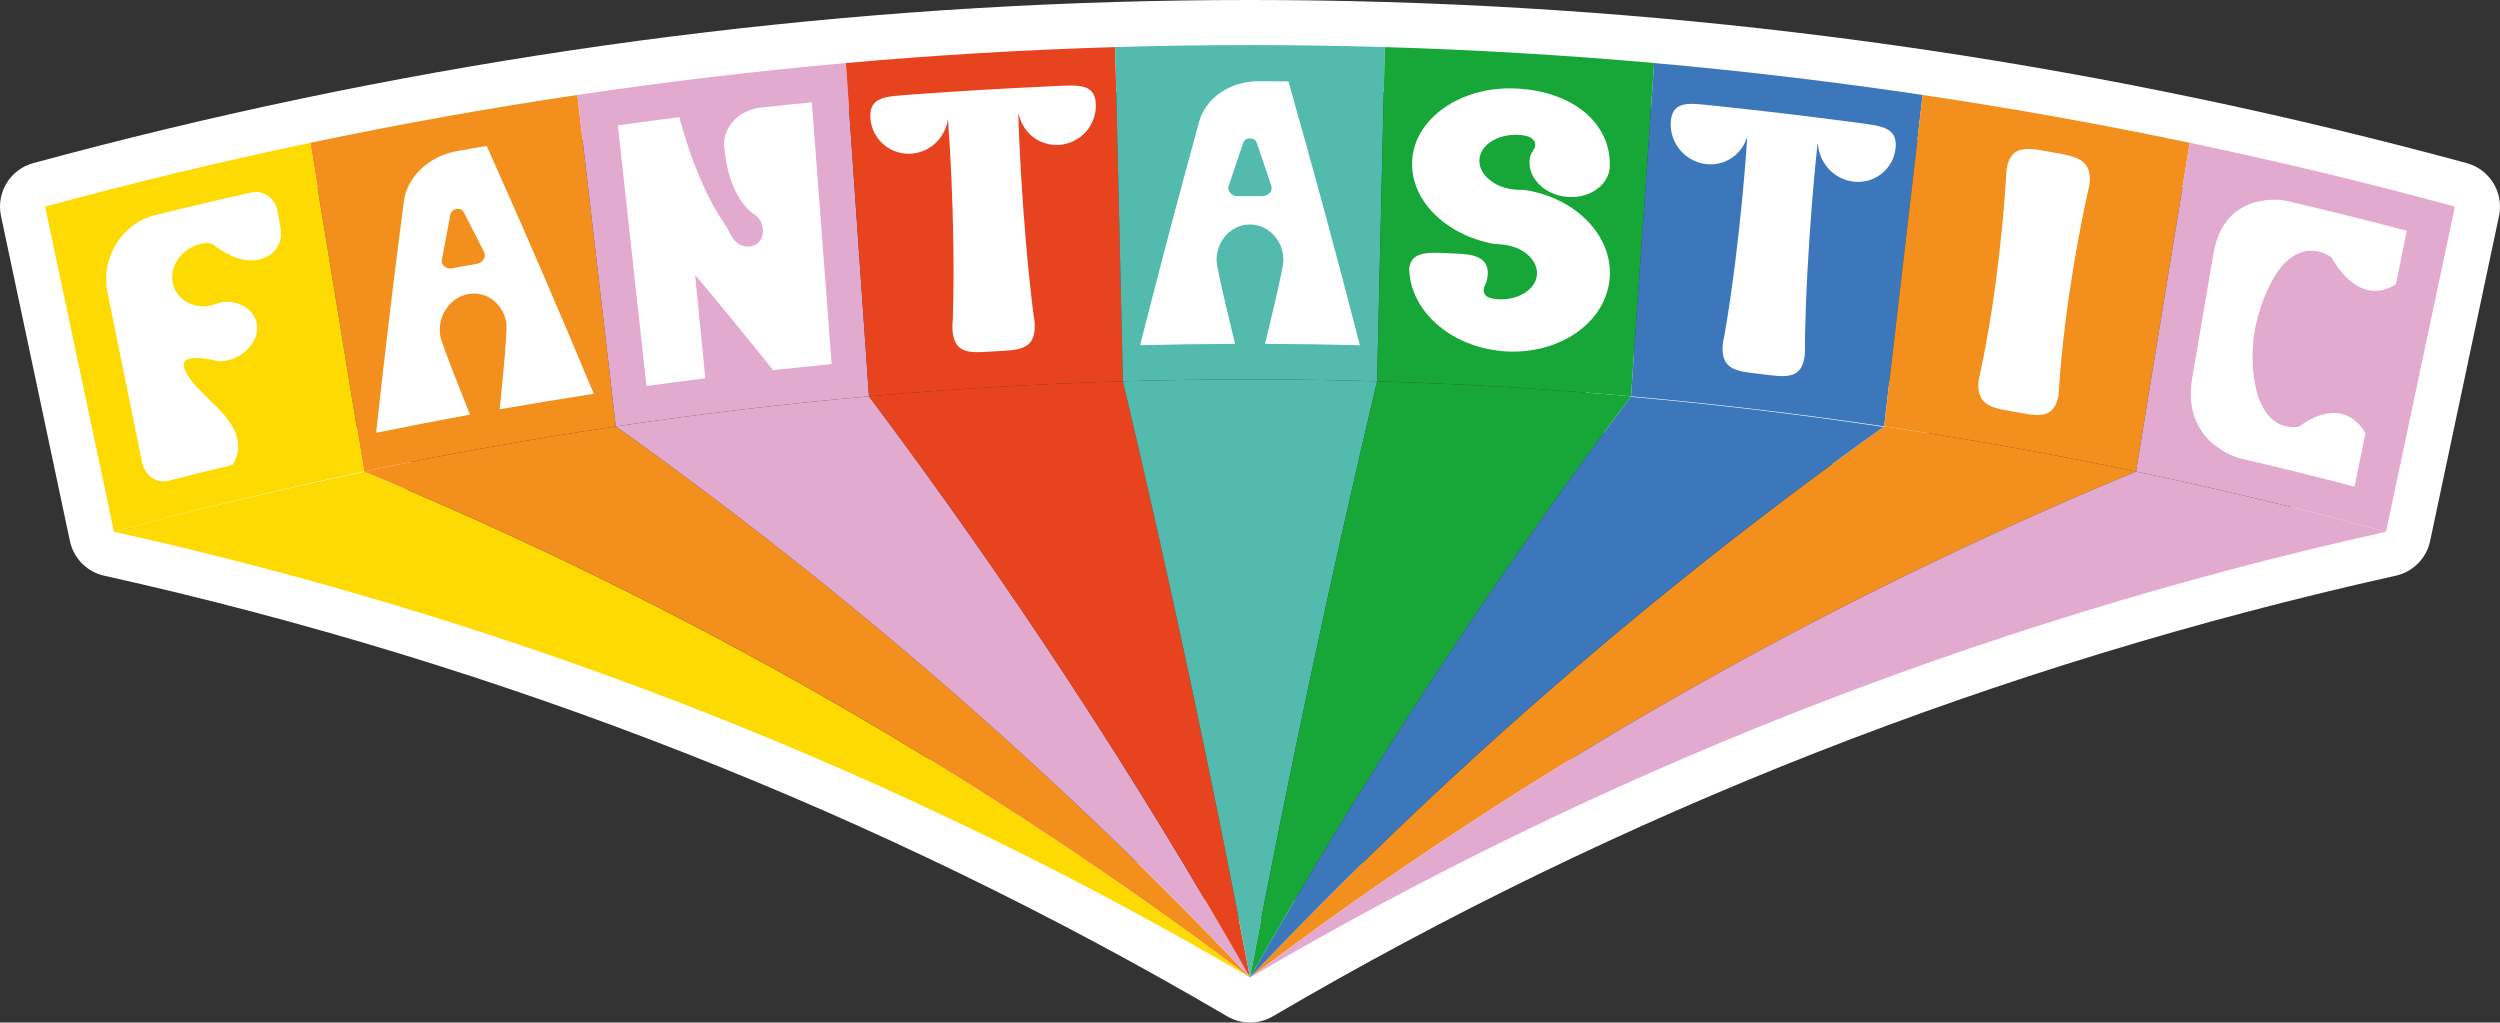
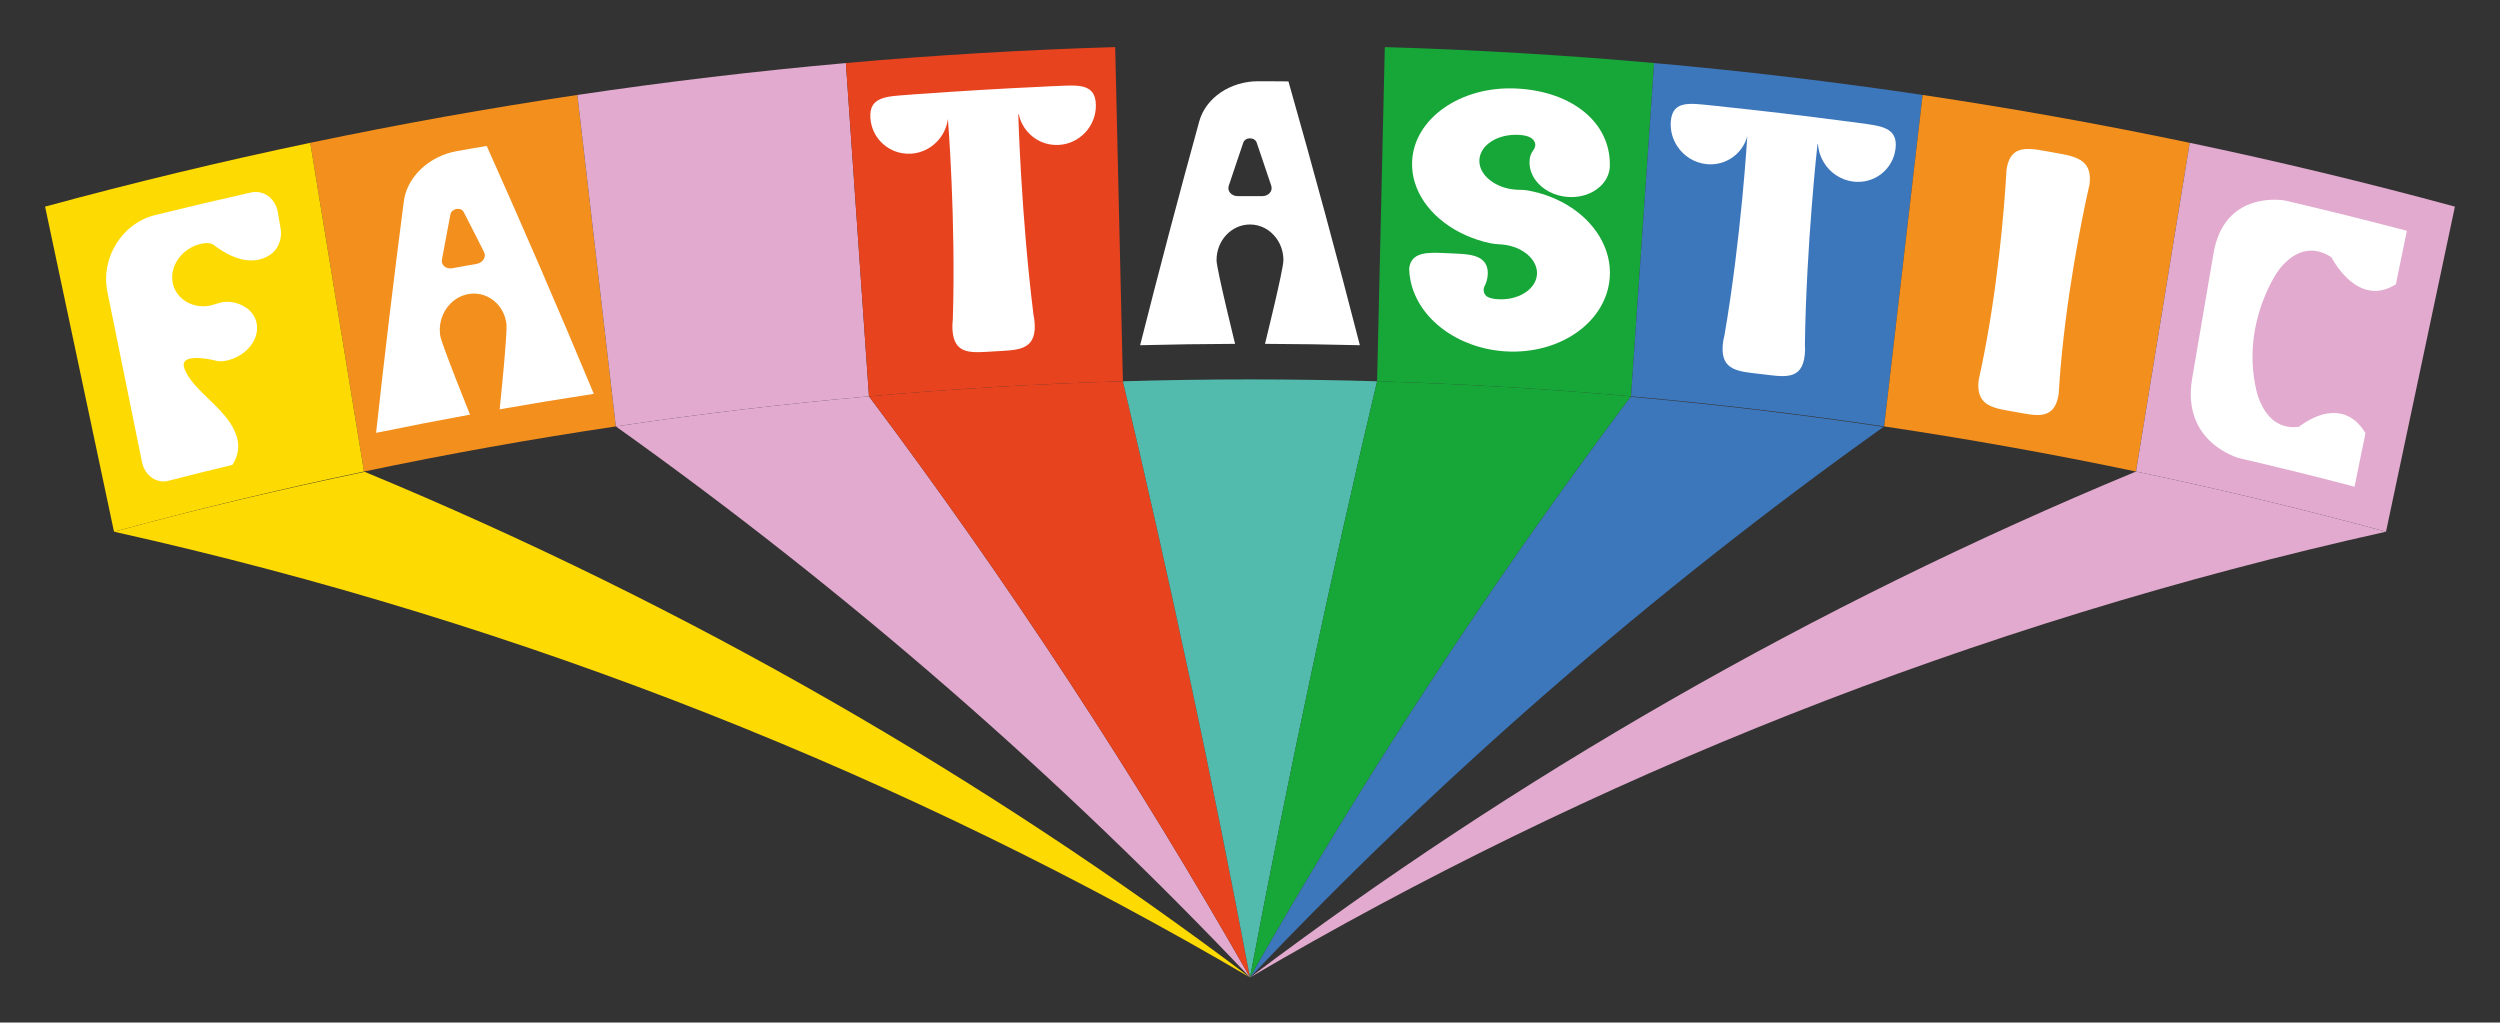
<svg xmlns="http://www.w3.org/2000/svg" version="1.1" id="Livello_1" x="0px" y="0px" width="894.732px" height="365.955px" viewBox="0 0 894.732 365.955" enable-background="new 0 0 894.732 365.955" xml:space="preserve">
  <rect x="0" y="0" width="894.732" height="365.955" fill="#333333" stroke="none" />
  <g>
    <g>
-       <path fill="#FFFFFF" d="M447.367,365.955c-1.41,0-2.82-0.185-4.193-0.553c-1.373-0.369-2.708-0.924-3.968-1.664    c-62.183-36.47-127.079-67.968-194.217-94.312c-67.138-26.344-136.519-47.532-207.671-63.383    c-0.068-0.016-0.135-0.032-0.203-0.048c-0.067-0.016-0.134-0.031-0.202-0.047c-0.005,0-0.01-0.002-0.016-0.006    c-0.005-0.002-0.011-0.005-0.016-0.005c-1.586-0.394-3.07-1.019-4.418-1.833c-1.349-0.813-2.562-1.816-3.607-2.967l0,0l0,0    c-0.005-0.006-0.013-0.014-0.021-0.021s-0.014-0.016-0.016-0.021c-0.003-0.005-0.005-0.008-0.008-0.01    c-0.001-0.001-0.003-0.001-0.003-0.001c-0.008-0.005-0.016-0.016-0.021-0.023s-0.008-0.014-0.005-0.008    c-0.005-0.006-0.009-0.011-0.013-0.016c-0.004-0.006-0.008-0.011-0.013-0.016l0,0l0,0c-0.118-0.132-0.233-0.266-0.347-0.402    s-0.225-0.275-0.335-0.418l0,0l0,0c-0.005-0.005-0.009-0.01-0.013-0.016c-0.004-0.005-0.008-0.01-0.013-0.016    c0,0,0.001-0.008,0-0.014c-0.002-0.007-0.007-0.012-0.021-0.007c-0.005-0.011-0.01-0.019-0.014-0.024    c-0.004-0.005-0.007-0.008-0.007-0.008c-0.746-0.971-1.381-2.024-1.891-3.143c-0.51-1.119-0.895-2.303-1.139-3.537l-12.311-58.076    L0.354,77.287c-0.888-4.18-0.064-8.348,2.013-11.75c2.077-3.401,5.408-6.038,9.537-7.156c15.839-4.307,31.82-8.398,47.829-12.249    c16.008-3.851,32.045-7.462,47.998-10.808c15.968-3.351,32.072-6.48,48.198-9.37s32.274-5.54,48.332-7.93    c16.023-2.39,32.197-4.554,48.408-6.479c16.21-1.926,32.459-3.614,48.632-5.054c16.094-1.434,32.328-2.636,48.589-3.6    s32.548-1.688,48.75-2.167C414.805,0.242,431.086,0,447.366,0c16.279,0,32.558,0.242,48.718,0.725    c16.201,0.479,32.49,1.203,48.754,2.167c16.262,0.964,32.498,2.166,48.596,3.6c16.174,1.439,32.422,3.13,48.631,5.058    c16.211,1.928,32.383,4.092,48.404,6.476c16.049,2.39,32.193,5.04,48.32,7.93c16.125,2.89,32.232,6.02,48.209,9.37l0,0l0,0    c15.967,3.346,32.008,6.959,48.017,10.812c16.007,3.853,31.981,7.943,47.811,12.245c4.128,1.118,7.46,3.755,9.539,7.158    c2.078,3.403,2.903,7.573,2.015,11.759l-12.33,58.171l-12.332,58.17c-0.656,3.088-2.186,5.843-4.32,7.997    c-2.135,2.155-4.876,3.71-7.959,4.397c-71.161,15.855-140.547,37.047-207.688,63.393    c-67.143,26.345-132.039,57.843-194.222,94.313c-1.261,0.74-2.596,1.295-3.968,1.664    C450.188,365.771,448.777,365.955,447.367,365.955z M108.124,190.277c59.607,16.145,117.865,36.031,174.498,59.548    s111.64,50.664,164.745,81.33c61.017-35.24,124.552-65.83,190.18-91.605c65.629-25.775,133.35-46.735,202.738-62.718l9.674-45.623    l9.674-45.623c-13.141-3.44-26.359-6.729-39.59-9.848c-13.231-3.119-26.475-6.071-39.662-8.839l0,0l0,0    c-15.669-3.282-31.465-6.353-47.279-9.188c-15.813-2.835-31.645-5.435-47.381-7.776c-15.711-2.337-31.57-4.456-47.464-6.345    c-15.895-1.888-31.825-3.545-47.681-4.958c-15.785-1.407-31.705-2.586-47.648-3.531c-15.944-0.945-31.912-1.657-47.795-2.13    c-15.845-0.462-31.803-0.693-47.763-0.693c-15.961,0-31.924,0.231-47.78,0.693c-15.881,0.473-31.849,1.185-47.791,2.13    c-15.942,0.945-31.859,2.124-47.642,3.531c-15.855,1.413-31.788,3.07-47.683,4.958c-15.896,1.889-31.755,4.008-47.466,6.345    c-15.743,2.348-31.576,4.947-47.39,7.78c-15.813,2.834-31.607,5.901-47.271,9.184c-13.177,2.763-26.415,5.711-39.646,8.831    c-13.231,3.119-26.455,6.41-39.606,9.855l8.983,42.377l8.983,42.378c5.094-1.323,10.258-2.634,15.521-3.94    c5.263-1.306,10.625-2.608,16.116-3.916c1.45-0.352,2.904-0.494,4.332-0.442c1.427,0.051,2.827,0.295,4.166,0.716    c0.998-0.92,2.121-1.718,3.348-2.367c1.228-0.65,2.56-1.152,3.978-1.478h0.005h0.005c0,0,0.001,0,0.003,0c0.002,0,0.005,0,0.008,0    l3.45-0.793l3.451-0.793c3.248-0.746,6.495-1.494,9.745-2.228c3.25-0.732,6.502-1.449,9.761-2.132    c1.565-0.325,3.155-0.417,4.723-0.28c1.568,0.136,3.113,0.501,4.589,1.089c0.173,0.068,0.374,0.152,0.574,0.241    c0.199,0.088,0.398,0.18,0.566,0.264c3.301,1.317,5.861,3.592,7.519,6.422c1.659,2.829,2.415,6.214,2.107,9.754    c-0.31,3.545-1.874,6.728-4.229,9.206c-2.356,2.479-5.505,4.255-8.984,4.984c-4.285,0.903-8.569,1.825-12.852,2.764    C116.682,188.35,112.401,189.306,108.124,190.277z M673.893,168.902c-0.369,0-0.74-0.014-1.108-0.039    c-0.368-0.027-0.734-0.066-1.097-0.119l-2.24-0.346l-2.24-0.348c-1.283-0.199-2.568-0.398-3.853-0.593s-2.57-0.384-3.856-0.562    l0,0l0,0c-1.883-0.264-3.646-0.841-5.24-1.674c-1.594-0.832-3.021-1.919-4.234-3.2c-1.502,0.913-3.156,1.583-4.91,1.967    c-1.754,0.383-3.606,0.48-5.505,0.249c-4.619-0.588-9.241-1.15-13.864-1.689c-4.623-0.54-9.246-1.057-13.871-1.557    c-0.121-0.016-0.242-0.028-0.363-0.041c-0.12-0.014-0.24-0.026-0.361-0.043l0,0l0,0c-1.861-0.199-3.616-0.711-5.216-1.476    c-1.601-0.764-3.046-1.78-4.29-2.988c-1.461,0.925-3.08,1.623-4.797,2.045c-1.715,0.421-3.525,0.565-5.365,0.382l-4.641-0.389    l-4.641-0.389c-2.838-0.247-5.506-1.234-7.773-2.802c-2.267-1.567-4.133-3.716-5.367-6.284c-1.233-2.568-1.744-5.367-1.551-8.117    c0.192-2.749,1.09-5.448,2.67-7.817c0.215-0.325,0.476-0.685,0.747-1.037c0.272-0.352,0.556-0.696,0.818-0.989    c1.694-1.886,3.784-3.32,6.081-4.225c2.299-0.904,4.803-1.28,7.327-1.049c0.903,0.078,1.806,0.168,2.707,0.263    s1.804,0.194,2.708,0.294l2,0.21l2.002,0.21c1.896,0.184,3.684,0.69,5.314,1.459c1.631,0.768,3.104,1.797,4.369,3.026    c1.486-0.94,3.129-1.642,4.875-2.058s3.597-0.547,5.498-0.348c4.561,0.493,9.119,1.003,13.678,1.532    c4.557,0.529,9.113,1.078,13.669,1.65c0.284,0.036,0.569,0.071,0.854,0.104c0.285,0.035,0.572,0.068,0.857,0.105    c1.922,0.247,3.723,0.822,5.352,1.661s3.086,1.941,4.322,3.244c1.539-0.93,3.242-1.604,5.035-1.982    c1.795-0.378,3.678-0.46,5.58-0.202c0.002,0,0.004,0,0.004,0l0,0l2.568,0.342l2.568,0.341c1.271,0.163,2.541,0.325,3.811,0.495    c1.269,0.169,2.537,0.346,3.805,0.534c3.297,0.493,6.27,1.978,8.602,4.151c2.33,2.175,4.02,5.039,4.744,8.296    c0.728,3.251,0.415,6.56-0.773,9.518c-1.187,2.958-3.25,5.565-6.023,7.415c-1.361,0.908-2.884,1.625-4.477,2.114    C677.207,168.64,675.542,168.902,673.893,168.902z M592.346,149.596l1.689,1.523l1.688,1.523l-1.688-1.523L592.346,149.596z" />
-     </g>
+       </g>
    <g>
      <g>
        <g>
          <path fill="#F38F1C" d="M220.401,152.609c-15.066,2.242-30.112,4.71-45.135,7.401s-30.022,5.607-44.995,8.748      c-3.206-19.608-6.411-39.216-9.616-58.824s-6.411-39.216-9.617-58.824c15.88-3.33,31.79-6.423,47.724-9.278      c15.934-2.854,31.893-5.471,47.873-7.851c2.294,19.771,4.589,39.543,6.883,59.314      C215.812,113.066,218.106,132.838,220.401,152.609z" />
        </g>
        <g>
          <g>
            <path fill="#E1AACE" d="M310.999,141.843c-15.128,1.347-30.245,2.916-45.346,4.71c-15.101,1.795-30.187,3.813-45.252,6.057       c-2.294-19.771-4.589-39.543-6.883-59.313c-2.294-19.771-4.589-39.543-6.883-59.314c15.98-2.379,31.98-4.52,47.997-6.423       c16.017-1.903,32.051-3.568,48.097-4.996c1.378,19.88,2.757,39.76,4.136,59.641       C308.242,102.083,309.621,121.963,310.999,141.843z" />
          </g>
        </g>
        <g>
          <path fill="#E8431F" d="M401.879,136.46c-15.16,0.448-30.315,1.121-45.463,2.019s-30.288,2.019-45.417,3.364      c-1.378-19.88-2.757-39.76-4.135-59.64c-1.379-19.881-2.757-39.761-4.136-59.641c16.046-1.428,32.104-2.617,48.171-3.568      c16.067-0.951,32.142-1.665,48.221-2.141c0.46,19.934,0.92,39.868,1.38,59.803S401.419,116.525,401.879,136.46z" />
        </g>
        <g>
-           <path fill="#52BBAE" d="M492.852,136.46c-15.158-0.448-30.322-0.673-45.486-0.673c-15.164,0-30.327,0.225-45.487,0.673      c-0.46-19.935-0.919-39.869-1.379-59.804s-0.92-39.869-1.38-59.803c16.079-0.477,32.163-0.715,48.246-0.715      s32.166,0.238,48.246,0.715c-0.46,19.934-0.92,39.868-1.38,59.803S493.313,116.525,492.852,136.46z" />
-         </g>
+           </g>
        <g>
          <path fill="#17A638" d="M583.732,141.843c-15.129-1.346-30.27-2.467-45.417-3.364c-15.147-0.896-30.304-1.57-45.464-2.019      c0.461-19.935,0.92-39.869,1.38-59.804s0.92-39.869,1.38-59.803c16.078,0.476,32.154,1.189,48.221,2.141      s32.125,2.141,48.171,3.568c-1.378,19.88-2.757,39.76-4.136,59.641C586.488,102.083,585.11,121.963,583.732,141.843z" />
        </g>
        <g>
          <path fill="#3D77BB" d="M674.33,152.609c-15.066-2.243-30.151-4.262-45.252-6.057c-15.102-1.794-30.218-3.364-45.346-4.71      c1.377-19.88,2.756-39.76,4.135-59.64c1.379-19.881,2.758-39.761,4.136-59.641c16.046,1.428,32.079,3.093,48.097,4.996      s32.018,4.044,47.996,6.423c-2.293,19.771-4.588,39.543-6.883,59.314C678.919,113.066,676.625,132.838,674.33,152.609z" />
        </g>
        <g>
          <path fill="#F38F1C" d="M764.459,168.759c-14.971-3.141-29.971-6.057-44.994-8.748c-15.022-2.691-30.068-5.159-45.135-7.401      c2.295-19.771,4.589-39.543,6.883-59.313c2.295-19.771,4.59-39.543,6.883-59.314c15.98,2.379,31.939,4.996,47.873,7.851      c15.935,2.855,31.844,5.948,47.725,9.278c-3.206,19.608-6.411,39.216-9.617,58.824      C770.871,129.543,767.666,149.15,764.459,168.759z" />
        </g>
        <g>
          <g>
            <path fill="#E1AACE" d="M853.934,190.291c-14.848-4.037-29.73-7.851-44.643-11.439c-14.914-3.589-29.859-6.953-44.832-10.093       c3.207-19.608,6.412-39.216,9.617-58.824s6.411-39.216,9.617-58.824c15.88,3.331,31.73,6.899,47.549,10.705       c15.818,3.807,31.604,7.851,47.352,12.134c-4.11,19.39-8.221,38.78-12.33,58.171C862.153,151.51,858.043,170.9,853.934,190.291       z" />
          </g>
        </g>
        <g>
          <path fill="#FEDA03" d="M130.271,168.759c-14.972,3.14-29.917,6.504-44.83,10.093c-14.914,3.589-29.796,7.402-44.643,11.439      c-4.11-19.391-8.22-38.781-12.33-58.171c-4.11-19.391-8.22-38.781-12.33-58.171c15.748-4.283,31.533-8.327,47.351-12.134      c15.818-3.806,31.669-7.374,47.549-10.705c3.206,19.608,6.411,39.216,9.617,58.824S127.065,149.15,130.271,168.759z" />
        </g>
      </g>
      <g>
        <g>
          <path fill="#FFFFFF" d="M91.876,115.833c0.287,1.609,0.122,3.255-0.453,4.833c-0.575,1.577-1.559,3.088-2.912,4.429      c-0.962,0.942-2.06,1.751-3.26,2.405s-2.501,1.153-3.871,1.479c-0.215,0.051-0.424,0.094-0.625,0.131      c-0.202,0.037-0.398,0.067-0.588,0.093c-0.538,0.076-1.034,0.108-1.496,0.095s-0.889-0.072-1.289-0.175      c-0.012,0.003-0.023,0.006-0.035,0.009c-0.012,0.002-0.023,0.005-0.035,0.008c-0.016-0.011-0.033-0.022-0.049-0.033      c-0.017-0.011-0.033-0.022-0.049-0.033c-1.682-0.427-4.035-0.861-6.17-0.944s-4.054,0.185-4.868,1.161      c-0.333,0.403-0.473,0.924-0.42,1.561c0.053,0.636,0.299,1.387,0.737,2.25c0.931,1.823,2.19,3.492,3.634,5.106      c1.444,1.615,3.073,3.177,4.742,4.785c1.304,1.259,2.628,2.541,3.875,3.874c1.247,1.334,2.416,2.719,3.409,4.184      c0.577,0.846,1.068,1.676,1.48,2.507c0.412,0.83,0.746,1.66,1.007,2.505c0.009,0.011,0.019,0.021,0.028,0.031      c0.01,0.012,0.019,0.021,0.029,0.032c0,0.02,0,0.038,0.001,0.058s0,0.038,0.001,0.058c0.011,0.023,0.02,0.046,0.028,0.071      s0.015,0.053,0.021,0.084c0.004,0.006,0.014,0.029,0.023,0.059s0.02,0.065,0.025,0.098c0.006,0.018,0.016,0.047,0.025,0.083      c0.009,0.036,0.019,0.079,0.026,0.123c0.039,0.138,0.078,0.286,0.115,0.438s0.073,0.309,0.104,0.461      c0.268,1.44,0.243,2.921-0.058,4.371c-0.302,1.449-0.88,2.867-1.72,4.182c-0.015,0.024-0.03,0.05-0.044,0.074      c-0.015,0.025-0.03,0.051-0.044,0.076c-3.833,0.924-7.665,1.862-11.494,2.816c-3.829,0.953-7.656,1.922-11.48,2.905      c-2.104,0.539-4.212,0.059-5.915-1.153c-1.704-1.212-3.003-3.156-3.493-5.546c-2.063-10.146-4.126-20.291-6.188-30.437      s-4.125-20.291-6.188-30.436c-1.243-6.027,0.03-12.146,3.09-17.136s7.909-8.85,13.82-10.356      c5.746-1.418,11.496-2.805,17.25-4.16c5.755-1.354,11.514-2.678,17.277-3.97c2.215-0.491,4.393,0.047,6.119,1.31      c1.726,1.262,3,3.248,3.41,5.65c0.171,1,0.342,2.001,0.514,3.001c0.171,1.001,0.343,2.001,0.514,3.001      c0.304,1.779,0.104,3.585-0.51,5.187c-0.613,1.601-1.638,2.997-2.983,3.957c-3.739,2.672-7.835,2.585-11.344,1.574      s-6.431-2.944-7.824-3.966c0.002,0.015,0.005,0.029,0.008,0.043c0.002,0.015,0.005,0.029,0.008,0.044      c-0.147-0.122-0.293-0.244-0.44-0.366c-0.147-0.121-0.294-0.243-0.441-0.365c-0.58-0.5-1.275-0.805-2.115-0.916      c-0.84-0.111-1.825-0.029-2.985,0.247c-1.357,0.324-2.64,0.841-3.814,1.529s-2.241,1.548-3.166,2.558      c-1.294,1.415-2.217,3.018-2.734,4.694s-0.628,3.427-0.3,5.136c0.115,0.597,0.284,1.18,0.503,1.74      c0.22,0.561,0.491,1.099,0.811,1.605c0.723,1.162,1.682,2.155,2.802,2.947c1.119,0.791,2.399,1.38,3.762,1.73      c0.711,0.189,1.44,0.309,2.178,0.361c0.738,0.054,1.485,0.041,2.233-0.035c0.797-0.075,1.569-0.278,2.334-0.514      c0.766-0.234,1.525-0.502,2.299-0.704c0.179-0.042,0.358-0.085,0.539-0.122c0.181-0.039,0.362-0.072,0.548-0.097      c1.41-0.21,2.899-0.103,4.315,0.246s2.758,0.939,3.873,1.698c0.499,0.334,0.968,0.714,1.396,1.134s0.816,0.88,1.154,1.373      c0.33,0.489,0.611,1.013,0.835,1.56C91.604,114.676,91.772,115.247,91.876,115.833z" />
        </g>
        <g>
          <path fill="#FFFFFF" d="M168.221,148.389c-5.61,1.025-11.217,2.082-16.82,3.169c-5.603,1.087-11.203,2.206-16.799,3.354      c1.506-13.805,3.086-27.612,4.739-41.421c1.653-13.808,3.381-27.618,5.182-41.429c0.564-4.368,2.813-8.423,6.176-11.607      c3.362-3.184,7.836-5.497,12.851-6.385c1.773-0.314,3.546-0.626,5.319-0.934c1.773-0.309,3.546-0.614,5.32-0.916      c6.59,14.717,13.079,29.47,19.468,44.259c6.389,14.789,12.677,29.613,18.864,44.472c-5.621,0.861-11.239,1.753-16.854,2.676      c-5.615,0.923-11.227,1.877-16.836,2.861c-0.005,0.001,0.708-6.83,1.369-14.08c0.66-7.25,1.265-14.918,1.042-16.592      c-0.195-1.455-0.614-2.818-1.215-4.049c-0.601-1.231-1.384-2.332-2.306-3.26c-1.286-1.312-2.851-2.3-4.573-2.874      c-1.723-0.573-3.605-0.734-5.525-0.391c-3.301,0.591-6.078,2.549-7.902,5.233c-1.824,2.684-2.694,6.094-2.181,9.587      c0.221,1.515,2.894,8.595,5.511,15.297C165.666,142.063,168.226,148.387,168.221,148.389z M161.834,96.007      c1.46-0.266,2.921-0.529,4.382-0.791s2.922-0.521,4.383-0.779c1.102-0.193,1.983-0.819,2.48-1.611s0.608-1.75,0.17-2.608      c-1.209-2.391-2.421-4.779-3.636-7.168c-1.215-2.388-2.434-4.773-3.655-7.159c-0.494-0.957-1.581-1.285-2.595-1.104      c-1.015,0.181-1.957,0.872-2.163,1.956c-0.513,2.695-1.023,5.392-1.529,8.088s-1.009,5.393-1.509,8.09      c-0.183,0.971,0.186,1.842,0.875,2.421C159.728,95.92,160.737,96.207,161.834,96.007z" />
        </g>
        <g>
-           <path fill="#FFFFFF" d="M272.15,38.513c3.066-0.333,6.134-0.657,9.201-0.974c3.068-0.314,6.136-0.621,9.205-0.92      c1.182,15.615,2.363,31.229,3.545,46.844c1.182,15.615,2.364,31.23,3.545,46.845c-3.492,0.339-6.984,0.69-10.475,1.053      c-3.491,0.363-6.981,0.738-10.471,1.124c-0.021-0.026-0.043-0.054-0.064-0.081c-0.021-0.026-0.042-0.054-0.064-0.081      c-4.56-5.699-9.157-11.378-13.79-17.037c-4.633-5.658-9.303-11.297-14.009-16.914c0.609,6.166,1.219,12.332,1.828,18.498      s1.218,12.332,1.827,18.498c-3.513,0.445-7.024,0.903-10.536,1.373c-3.511,0.469-7.021,0.95-10.531,1.443      c-1.705-15.553-3.41-31.104-5.115-46.657s-3.41-31.104-5.115-46.657c3.667-0.516,7.334-1.02,11.003-1.51      c3.669-0.49,7.338-0.969,11.009-1.434c0.014,0.053,0.028,0.105,0.042,0.159c0.014,0.053,0.028,0.106,0.042,0.159      c0.117,0.475,1.599,6.318,4.324,13.859c2.725,7.54,6.694,16.777,11.785,24.037c0.302,0.432,0.571,0.878,0.825,1.327      c0.253,0.45,0.491,0.902,0.728,1.348c0.492,0.948,0.97,1.868,1.57,2.682s1.321,1.52,2.298,2.039s2.229,0.789,3.466,0.685      s2.458-0.584,3.374-1.563c0.867-0.938,1.302-2.123,1.421-3.326c0.12-1.203-0.076-2.423-0.47-3.429      c-0.359-0.907-0.868-1.625-1.438-2.215s-1.201-1.051-1.804-1.444c-0.699-0.452-1.35-1.046-1.936-1.673      c-0.585-0.628-1.105-1.289-1.544-1.877c-0.905-1.187-1.729-2.521-2.469-3.992c-0.74-1.472-1.395-3.081-1.961-4.816      c-0.521-1.597-0.956-3.26-1.304-4.979s-0.609-3.493-0.783-5.313c-0.033-0.142-0.06-0.297-0.083-0.457      c-0.022-0.16-0.041-0.325-0.056-0.487c-0.179-1.952,0.146-3.895,0.928-5.699c0.782-1.805,2.019-3.473,3.663-4.874      c0.729-0.62,1.515-1.171,2.353-1.645s1.728-0.87,2.665-1.183c0.536-0.186,1.088-0.338,1.651-0.46S271.57,38.575,272.15,38.513z" />
-         </g>
+           </g>
        <g>
          <path fill="#FFFFFF" d="M392.203,37.436c0.098,3.844-1.359,7.372-3.796,9.98c-2.437,2.609-5.854,4.298-9.676,4.461      c-2.223,0.095-4.344-0.338-6.242-1.19c-1.898-0.853-3.573-2.125-4.903-3.708c-0.73-0.864-1.356-1.821-1.859-2.852      c-0.503-1.031-0.883-2.136-1.121-3.295c-0.027,0.03-0.055,0.062-0.082,0.092c-0.027,0.031-0.055,0.062-0.082,0.093      c-0.007,0,0.246,9.058,1.054,22.544c0.809,13.486,2.174,31.4,4.39,49.115c0,0.007,0,0.013,0,0.02c0,0.006,0,0.012,0.001,0.019      c0.123,0.548,0.221,1.109,0.293,1.682c0.073,0.572,0.122,1.155,0.145,1.747c0.18,4.708-1.378,6.987-3.993,8.149      s-6.284,1.207-10.328,1.446c-4.05,0.238-7.704,0.626-10.41-0.221c-2.705-0.848-4.462-2.931-4.716-7.635      c-0.032-0.59-0.038-1.172-0.018-1.748c0.021-0.577,0.066-1.147,0.138-1.713c0-0.007,0-0.01,0.001-0.014      c0.002-0.004,0.005-0.007,0.01-0.013c0-0.006,0-0.013-0.001-0.019c0-0.007,0-0.013-0.001-0.019      c0.561-17.873,0.125-35.835-0.454-49.329c-0.578-13.493-1.298-22.52-1.307-22.52c-0.397,3.305-1.948,6.295-4.25,8.522      c-2.301,2.229-5.354,3.695-8.755,3.954c-2.228,0.167-4.363-0.195-6.284-0.985c-1.922-0.79-3.629-2.007-4.999-3.546      c-0.985-1.098-1.796-2.358-2.386-3.744c-0.59-1.385-0.96-2.896-1.066-4.495c-0.254-3.831,1.189-5.756,3.661-6.796      c2.471-1.039,5.972-1.193,9.833-1.485c0.864-0.065,1.709-0.138,2.529-0.202s1.616-0.119,2.383-0.149      c7.196-0.522,14.394-0.997,21.593-1.424s14.401-0.805,21.604-1.135c0.766-0.06,1.562-0.099,2.383-0.133      c0.821-0.033,1.667-0.062,2.533-0.098c3.865-0.167,7.359-0.424,9.912,0.319C390.491,31.856,392.103,33.601,392.203,37.436z" />
        </g>
        <g>
          <path fill="#FFFFFF" d="M442.024,123.062c-5.664,0.02-11.327,0.069-16.99,0.151s-11.326,0.195-16.989,0.339      c3.377-13.368,6.828-26.726,10.352-40.072c3.524-13.346,7.121-26.68,10.791-40.001c1.159-4.217,3.929-7.824,7.674-10.373      c3.746-2.55,8.468-4.043,13.533-4.031c1.787,0.003,3.574,0.009,5.362,0.019c1.788,0.009,3.575,0.021,5.363,0.036      c4.468,15.702,8.833,31.423,13.093,47.16c4.262,15.737,8.42,31.492,12.473,47.263c-5.658-0.144-11.316-0.257-16.975-0.338      c-5.66-0.082-11.319-0.133-16.979-0.152c-0.005-0.001,1.639-6.623,3.285-13.667s3.297-14.51,3.307-16.202      c0.01-1.472-0.217-2.893-0.639-4.215c-0.424-1.322-1.043-2.548-1.824-3.628c-1.086-1.522-2.492-2.775-4.11-3.646      c-1.618-0.873-3.45-1.364-5.385-1.363c-3.332,0-6.338,1.442-8.504,3.771c-2.167,2.328-3.493,5.541-3.468,9.082      c0.01,1.534,1.669,9.001,3.326,16.084C440.376,116.359,442.029,123.06,442.024,123.062z M442.945,70.192      c1.474-0.005,2.947-0.007,4.421-0.007s2.947,0.002,4.42,0.007c1.108,0.003,2.063-0.458,2.662-1.152s0.843-1.62,0.528-2.547      c-0.863-2.575-1.729-5.149-2.598-7.723c-0.87-2.573-1.742-5.146-2.619-7.719c-0.352-1.032-1.376-1.549-2.401-1.549      s-2.049,0.517-2.401,1.549c-0.874,2.572-1.744,5.146-2.611,7.719s-1.731,5.147-2.591,7.723      c-0.315,0.927-0.075,1.853,0.523,2.547S441.831,70.195,442.945,70.192z" />
        </g>
        <g>
          <path fill="#FFFFFF" d="M576.107,95.704c0.046,0.578,0.07,1.16,0.072,1.744c0.003,0.584-0.016,1.169-0.053,1.752      c-0.54,8.013-4.982,14.938-11.721,19.719s-15.773,7.414-25.498,6.843c-8.518-0.509-16.355-3.399-22.41-7.9      c-6.057-4.501-10.328-10.611-11.713-17.561c-0.133-0.684-0.238-1.367-0.314-2.048c-0.074-0.681-0.119-1.359-0.133-2.034      c0.001-0.017,0.002-0.033,0.002-0.05s0.001-0.034,0.002-0.05c0-0.016,0-0.03,0.001-0.045c0.001-0.014,0.001-0.029,0.001-0.043      c0.352-2.99,2.031-4.425,4.418-5.074c2.385-0.649,5.477-0.514,8.653-0.365c0.2,0.01,0.402,0.018,0.603,0.027      c0.201,0.009,0.402,0.018,0.604,0.027c0.201,0.009,0.402,0.018,0.604,0.027c0.201,0.009,0.402,0.018,0.604,0.027      c2.035,0.088,3.936,0.173,5.619,0.419c1.686,0.245,3.154,0.651,4.326,1.381c0.946,0.59,1.646,1.358,2.096,2.299      c0.451,0.94,0.65,2.055,0.596,3.336c-0.031,0.741-0.142,1.473-0.332,2.187c-0.189,0.714-0.459,1.411-0.808,2.085      c-0.194,0.367-0.304,0.771-0.331,1.179c-0.026,0.408,0.029,0.82,0.168,1.205c0.125,0.354,0.319,0.672,0.566,0.94      c0.248,0.269,0.548,0.486,0.887,0.638c0.444,0.201,0.965,0.362,1.555,0.482c0.592,0.121,1.256,0.202,1.988,0.244      c1.533,0.088,3.031-0.01,4.454-0.288c1.423-0.277,2.771-0.733,4.002-1.362c1.658-0.842,2.985-1.929,3.917-3.179      c0.933-1.25,1.469-2.663,1.547-4.159c0.049-0.968-0.105-1.955-0.453-2.912c-0.346-0.958-0.885-1.887-1.602-2.74      c-0.74-0.88-1.641-1.671-2.676-2.353c-1.034-0.682-2.202-1.254-3.477-1.696c-0.494-0.167-1.004-0.317-1.523-0.446      c-0.52-0.128-1.049-0.235-1.587-0.316c-0.353-0.053-0.704-0.093-1.063-0.126c-0.359-0.032-0.727-0.06-1.105-0.086      c-0.539-0.037-1.09-0.074-1.645-0.134s-1.115-0.141-1.677-0.266c-0.772-0.167-1.542-0.356-2.302-0.563      c-0.76-0.208-1.512-0.434-2.25-0.673c-1.463-0.485-2.887-1.038-4.261-1.658c-1.375-0.62-2.702-1.306-3.972-2.057      c-1.264-0.751-2.469-1.558-3.607-2.417c-1.137-0.858-2.205-1.77-3.196-2.73c-1.003-0.974-1.926-1.993-2.763-3.051      c-0.836-1.059-1.588-2.154-2.248-3.281c-0.672-1.166-1.248-2.358-1.721-3.572c-0.473-1.213-0.845-2.447-1.109-3.697      c-0.177-0.855-0.305-1.723-0.383-2.592c-0.078-0.87-0.105-1.743-0.081-2.611c0.193-7.768,4.538-14.679,11.397-19.494      c6.857-4.816,16.229-7.538,26.477-6.928c9.835,0.585,18.059,3.643,23.824,8.403c5.766,4.76,9.072,11.222,9.075,18.614      c-0.001,0.02-0.001,0.061-0.001,0.114s0,0.119-0.006,0.188c0.006,0.126,0.006,0.277,0.002,0.442s-0.012,0.345-0.023,0.526      c-0.121,1.297-0.482,2.532-1.07,3.677c-0.589,1.145-1.402,2.198-2.426,3.134c-1.459,1.329-3.237,2.329-5.199,2.958      c-1.963,0.628-4.109,0.886-6.308,0.729c-2.379-0.171-4.647-0.818-6.636-1.854c-1.987-1.035-3.693-2.457-4.945-4.176      c-0.75-1.03-1.311-2.134-1.668-3.278c-0.356-1.144-0.512-2.328-0.453-3.521c0.038-0.773,0.156-1.463,0.362-2.08      c0.206-0.616,0.497-1.161,0.882-1.647c0.393-0.505,0.645-1.042,0.748-1.568s0.057-1.039-0.15-1.493      c-0.249-0.538-0.645-1.128-1.479-1.613s-2.106-0.867-4.111-0.987c-3.813-0.229-7.313,0.679-9.886,2.32s-4.22,4.019-4.325,6.727      c-0.061,1.496,0.355,2.964,1.188,4.317c0.832,1.353,2.082,2.59,3.692,3.623c1.192,0.771,2.514,1.383,3.928,1.826      s2.921,0.717,4.485,0.811c0.201,0.012,0.402,0.021,0.603,0.026s0.399,0.009,0.594,0.009c0.233,0.008,0.462,0.016,0.69,0.024      c0.229,0.009,0.46,0.02,0.7,0.034c0.468,0.029,0.921,0.086,1.376,0.161c0.455,0.076,0.912,0.171,1.389,0.276      c0.761,0.156,1.52,0.334,2.271,0.532s1.496,0.417,2.227,0.654c0.716,0.236,1.428,0.492,2.133,0.765      c0.705,0.273,1.402,0.563,2.088,0.869c0.666,0.305,1.329,0.628,1.982,0.967c0.652,0.338,1.297,0.693,1.926,1.06      c0.616,0.372,1.225,0.756,1.82,1.153c0.595,0.398,1.176,0.81,1.736,1.235c0.559,0.426,1.105,0.87,1.635,1.326      c0.53,0.456,1.045,0.923,1.543,1.396c0.49,0.479,0.967,0.972,1.425,1.477s0.896,1.021,1.312,1.546      c0.422,0.524,0.826,1.063,1.209,1.61c0.383,0.548,0.744,1.103,1.078,1.659c0.334,0.569,0.65,1.149,0.945,1.735      s0.568,1.179,0.814,1.773c0.254,0.6,0.482,1.211,0.688,1.827s0.385,1.236,0.539,1.854c0.154,0.631,0.284,1.266,0.391,1.905      C575.971,94.413,576.052,95.057,576.107,95.704z" />
        </g>
        <g>
          <path fill="#FFFFFF" d="M678.412,53.087c-0.434,3.813-2.362,7.039-5.134,9.185c-2.771,2.145-6.385,3.207-10.188,2.693      c-2.213-0.3-4.252-1.104-6.012-2.281s-3.24-2.731-4.337-4.531c-0.603-0.983-1.09-2.039-1.445-3.146      c-0.354-1.106-0.579-2.265-0.653-3.452c-0.031,0.025-0.063,0.052-0.094,0.077s-0.063,0.051-0.094,0.076      c-0.008,0-1.008,8.991-2.066,22.455c-1.061,13.464-2.182,31.4-2.432,49.289c-0.001,0.007-0.002,0.013-0.002,0.02      c-0.001,0.006-0.002,0.012-0.002,0.019c0.047,0.563,0.065,1.135,0.059,1.713c-0.006,0.579-0.039,1.163-0.098,1.751      c-0.473,4.682-2.328,6.657-5.074,7.342c-2.745,0.686-6.381,0.08-10.412-0.398c-4.037-0.48-7.703-0.744-10.261-2.06      s-4.007-3.685-3.609-8.375c0.051-0.589,0.125-1.166,0.224-1.731c0.1-0.566,0.223-1.121,0.373-1.667      c0.001-0.005,0.001-0.009,0.002-0.012c0.002-0.003,0.006-0.006,0.013-0.012c0.001-0.007,0.001-0.013,0.001-0.019      c0.001-0.007,0.002-0.013,0.002-0.02c3.018-17.554,5.064-35.373,6.354-48.804s1.822-22.473,1.813-22.474      c-0.85,3.193-2.794,5.872-5.375,7.666c-2.582,1.794-5.801,2.703-9.197,2.356c-2.225-0.228-4.285-0.964-6.074-2.084      s-3.309-2.624-4.45-4.387c-0.823-1.259-1.45-2.646-1.842-4.119c-0.392-1.474-0.55-3.031-0.433-4.63      c0.276-3.831,1.967-5.477,4.553-6.066c2.586-0.589,6.064-0.122,9.921,0.273c0.864,0.088,1.708,0.165,2.528,0.247      c0.818,0.082,1.613,0.168,2.375,0.274c7.184,0.756,14.363,1.561,21.541,2.414c7.178,0.853,14.352,1.754,21.521,2.703      c0.766,0.076,1.559,0.178,2.376,0.291c0.817,0.112,1.658,0.234,2.52,0.352c3.847,0.52,7.339,0.886,9.763,2.072      S678.842,49.282,678.412,53.087z" />
        </g>
        <g>
          <path fill="#FFFFFF" d="M708.934,132.406c3.084-14.52,5.203-29.426,6.611-41.789c1.41-12.363,2.111-22.184,2.364-26.529      c0.065-0.994,0.11-1.759,0.138-2.275c0.029-0.517,0.041-0.785,0.041-0.786c0.207-1.612,0.57-2.95,1.098-4.032      c0.529-1.082,1.221-1.908,2.084-2.499c1.371-0.942,3.08-1.233,5.037-1.181c1.957,0.052,4.162,0.449,6.525,0.883      c0.229,0.041,0.459,0.082,0.688,0.123s0.458,0.082,0.688,0.123s0.459,0.083,0.688,0.124c0.229,0.041,0.459,0.082,0.688,0.123      c2.359,0.413,4.566,0.802,6.447,1.436c1.879,0.633,3.434,1.509,4.486,2.893c0.654,0.862,1.084,1.89,1.293,3.1      c0.208,1.209,0.194,2.6-0.039,4.188c-0.003,0.018-0.066,0.286-0.182,0.786c-0.115,0.499-0.283,1.23-0.494,2.173      c-0.939,4.23-2.947,13.816-4.977,26.076s-4.08,27.194-5.1,42.122c-0.039,0.572-0.078,1.142-0.115,1.712      s-0.072,1.142-0.105,1.715c-0.234,1.603-0.614,2.931-1.144,4.004c-0.53,1.073-1.21,1.892-2.046,2.475      c-1.211,0.846-2.668,1.157-4.321,1.168c-1.653,0.01-3.501-0.281-5.489-0.641c-0.207-0.037-0.416-0.075-0.627-0.113      s-0.424-0.076-0.637-0.115c-0.219-0.041-0.438-0.082-0.656-0.124c-0.219-0.041-0.437-0.083-0.654-0.124      c-0.221-0.037-0.439-0.074-0.658-0.111s-0.439-0.074-0.658-0.111c-2.267-0.391-4.373-0.752-6.166-1.354      c-1.791-0.603-3.27-1.445-4.281-2.801c-0.637-0.848-1.061-1.864-1.271-3.067c-0.211-1.202-0.211-2.592,0-4.185      c0.127-0.57,0.252-1.134,0.377-1.696C708.69,133.532,708.813,132.971,708.934,132.406z" />
        </g>
        <g>
          <path fill="#FFFFFF" d="M842.678,174.176c-6.887-1.802-13.781-3.556-20.684-5.262c-6.901-1.706-13.809-3.364-20.725-4.975      c-0.108-0.047-5.229-1.432-9.854-5.648c-4.627-4.216-8.76-11.263-6.896-22.635c1.286-7.528,2.573-15.057,3.86-22.586      c1.286-7.528,2.572-15.057,3.859-22.585c1.961-11.214,8.172-15.937,14.004-17.83s11.283-0.957,11.727-0.851      c7.252,1.697,14.496,3.444,21.734,5.242c7.237,1.798,14.468,3.646,21.69,5.544c-0.651,3.19-1.304,6.382-1.956,9.572      c-0.652,3.191-1.305,6.382-1.957,9.573c-0.021,0.014-0.041,0.027-0.063,0.042c-0.021,0.014-0.041,0.027-0.063,0.041      c-1.8,1.122-3.6,1.835-5.389,2.135c-1.791,0.3-3.571,0.187-5.334-0.341c-3.424-1.03-6.24-3.465-8.32-5.865      c-2.082-2.399-3.426-4.765-3.906-5.656c-1.484-0.989-2.986-1.675-4.486-2.051c-1.5-0.377-3-0.443-4.483-0.195      c-3.051,0.503-5.55,2.249-7.291,3.878s-2.726,3.141-2.744,3.174c-0.003,0.002-0.005,0.003-0.008,0.005      c-0.003,0.001-0.005,0.003-0.007,0.005c-0.099,0.085-3.464,4.798-6.102,12.484c-2.637,7.687-4.547,18.347-1.732,30.325      c0.012,0.049,0.374,1.873,1.363,4.146c0.988,2.273,2.604,4.996,5.121,6.842c1.227,0.893,2.575,1.512,4.033,1.854      c1.457,0.342,3.025,0.406,4.691,0.191c0.739-0.59,2.787-2.119,5.503-3.322c2.716-1.204,6.102-2.08,9.516-1.363      c1.753,0.364,3.366,1.125,4.825,2.267c1.459,1.143,2.765,2.668,3.906,4.562c0.013,0.023,0.025,0.046,0.039,0.069      c0.012,0.022,0.025,0.045,0.038,0.067c-0.652,3.191-1.304,6.383-1.956,9.573S843.33,170.984,842.678,174.176z" />
        </g>
      </g>
      <g>
        <path fill="#FEDA03" d="M40.798,190.291c74.176,16.518,145.408,38.564,213.3,65.399c67.893,26.834,132.447,58.457,193.268,94.13     c-47.277-35.648-97.444-68.85-150.316-99.158c-52.873-30.309-108.45-57.725-166.546-81.803     c-15.008,3.145-29.993,6.479-44.947,10.039C70.603,182.459,55.68,186.244,40.798,190.291z" />
      </g>
      <g>
-         <path fill="#F38F1C" d="M447.366,349.82c-47.309-35.673-97.511-68.896-150.422-99.222     c-52.911-30.325-108.53-57.755-166.673-81.84c14.972-3.141,29.972-6.057,44.995-8.748s30.069-5.159,45.135-7.401     c41.771,29.76,81.615,61.227,119.465,94.172C377.716,279.726,413.572,314.148,447.366,349.82z" />
-       </g>
+         </g>
      <g>
        <g>
          <path fill="#E1AACE" d="M447.366,349.82c-20.277-35.672-41.789-70.895-64.522-105.585      c-22.732-34.69-46.686-68.849-71.845-102.393c-15.128,1.347-30.245,2.916-45.346,4.71c-15.101,1.795-30.187,3.813-45.252,6.057      c41.771,29.76,81.615,61.227,119.465,94.172C377.716,279.726,413.572,314.148,447.366,349.82z" />
        </g>
      </g>
      <g>
        <path fill="#E8431F" d="M401.879,136.46c8.402,35.436,16.395,70.939,23.976,106.503c7.581,35.563,14.751,71.186,21.511,106.857     c-20.277-35.672-41.789-70.895-64.522-105.585c-22.732-34.69-46.686-68.849-71.845-102.393     c15.128-1.346,30.269-2.467,45.417-3.364C371.563,137.582,386.719,136.908,401.879,136.46z" />
      </g>
      <g>
        <path fill="#52BBAE" d="M492.852,136.46c-8.402,35.436-16.395,70.939-23.975,106.503c-7.582,35.563-14.752,71.186-21.511,106.857     c-6.759-35.672-13.93-71.295-21.511-106.857c-7.582-35.563-15.574-71.067-23.976-106.503c15.16-0.448,30.323-0.673,45.487-0.673     C462.529,135.787,477.693,136.012,492.852,136.46z" />
      </g>
      <g>
        <path fill="#17A638" d="M583.732,141.843c-25.16,33.544-49.113,67.702-71.846,102.393s-44.244,69.912-64.521,105.585     c6.759-35.673,13.929-71.295,21.511-106.858c7.58-35.563,15.572-71.067,23.975-106.503c15.16,0.449,30.316,1.122,45.464,2.02     C553.463,139.375,568.604,140.497,583.732,141.843z" />
      </g>
      <g>
-         <path fill="#F38F1C" d="M674.33,152.609c-41.771,29.76-81.615,61.227-119.465,94.172c-37.851,32.944-73.707,67.366-107.5,103.039     c47.308-35.673,97.511-68.896,150.421-99.221c52.912-30.326,108.531-57.756,166.674-81.842     c-14.973-3.14-29.973-6.056-44.996-8.747C704.442,157.318,689.396,154.852,674.33,152.609z" />
-       </g>
+         </g>
      <g>
        <g>
          <path fill="#E1AACE" d="M764.459,168.759c-58.141,24.085-113.761,51.515-166.672,81.84      c-52.91,30.326-103.113,63.549-150.421,99.222c60.82-35.672,125.375-67.295,193.267-94.13s139.125-48.881,213.301-65.399      c-14.848-4.037-29.73-7.851-44.643-11.439C794.377,175.263,779.432,171.898,764.459,168.759z" />
        </g>
      </g>
    </g>
    <g>
      <path fill="#3D77BB" d="M583.602,142.021c-25.132,33.517-49.062,67.646-71.773,102.307    c-22.711,34.66-44.203,69.852-64.462,105.492c33.76-35.638,69.58-70.027,107.39-102.941c37.81-32.915,77.61-64.355,119.334-94.093    c-15.049-2.238-30.115-4.258-45.197-6.054S598.713,143.365,583.602,142.021z" />
    </g>
  </g>
</svg>